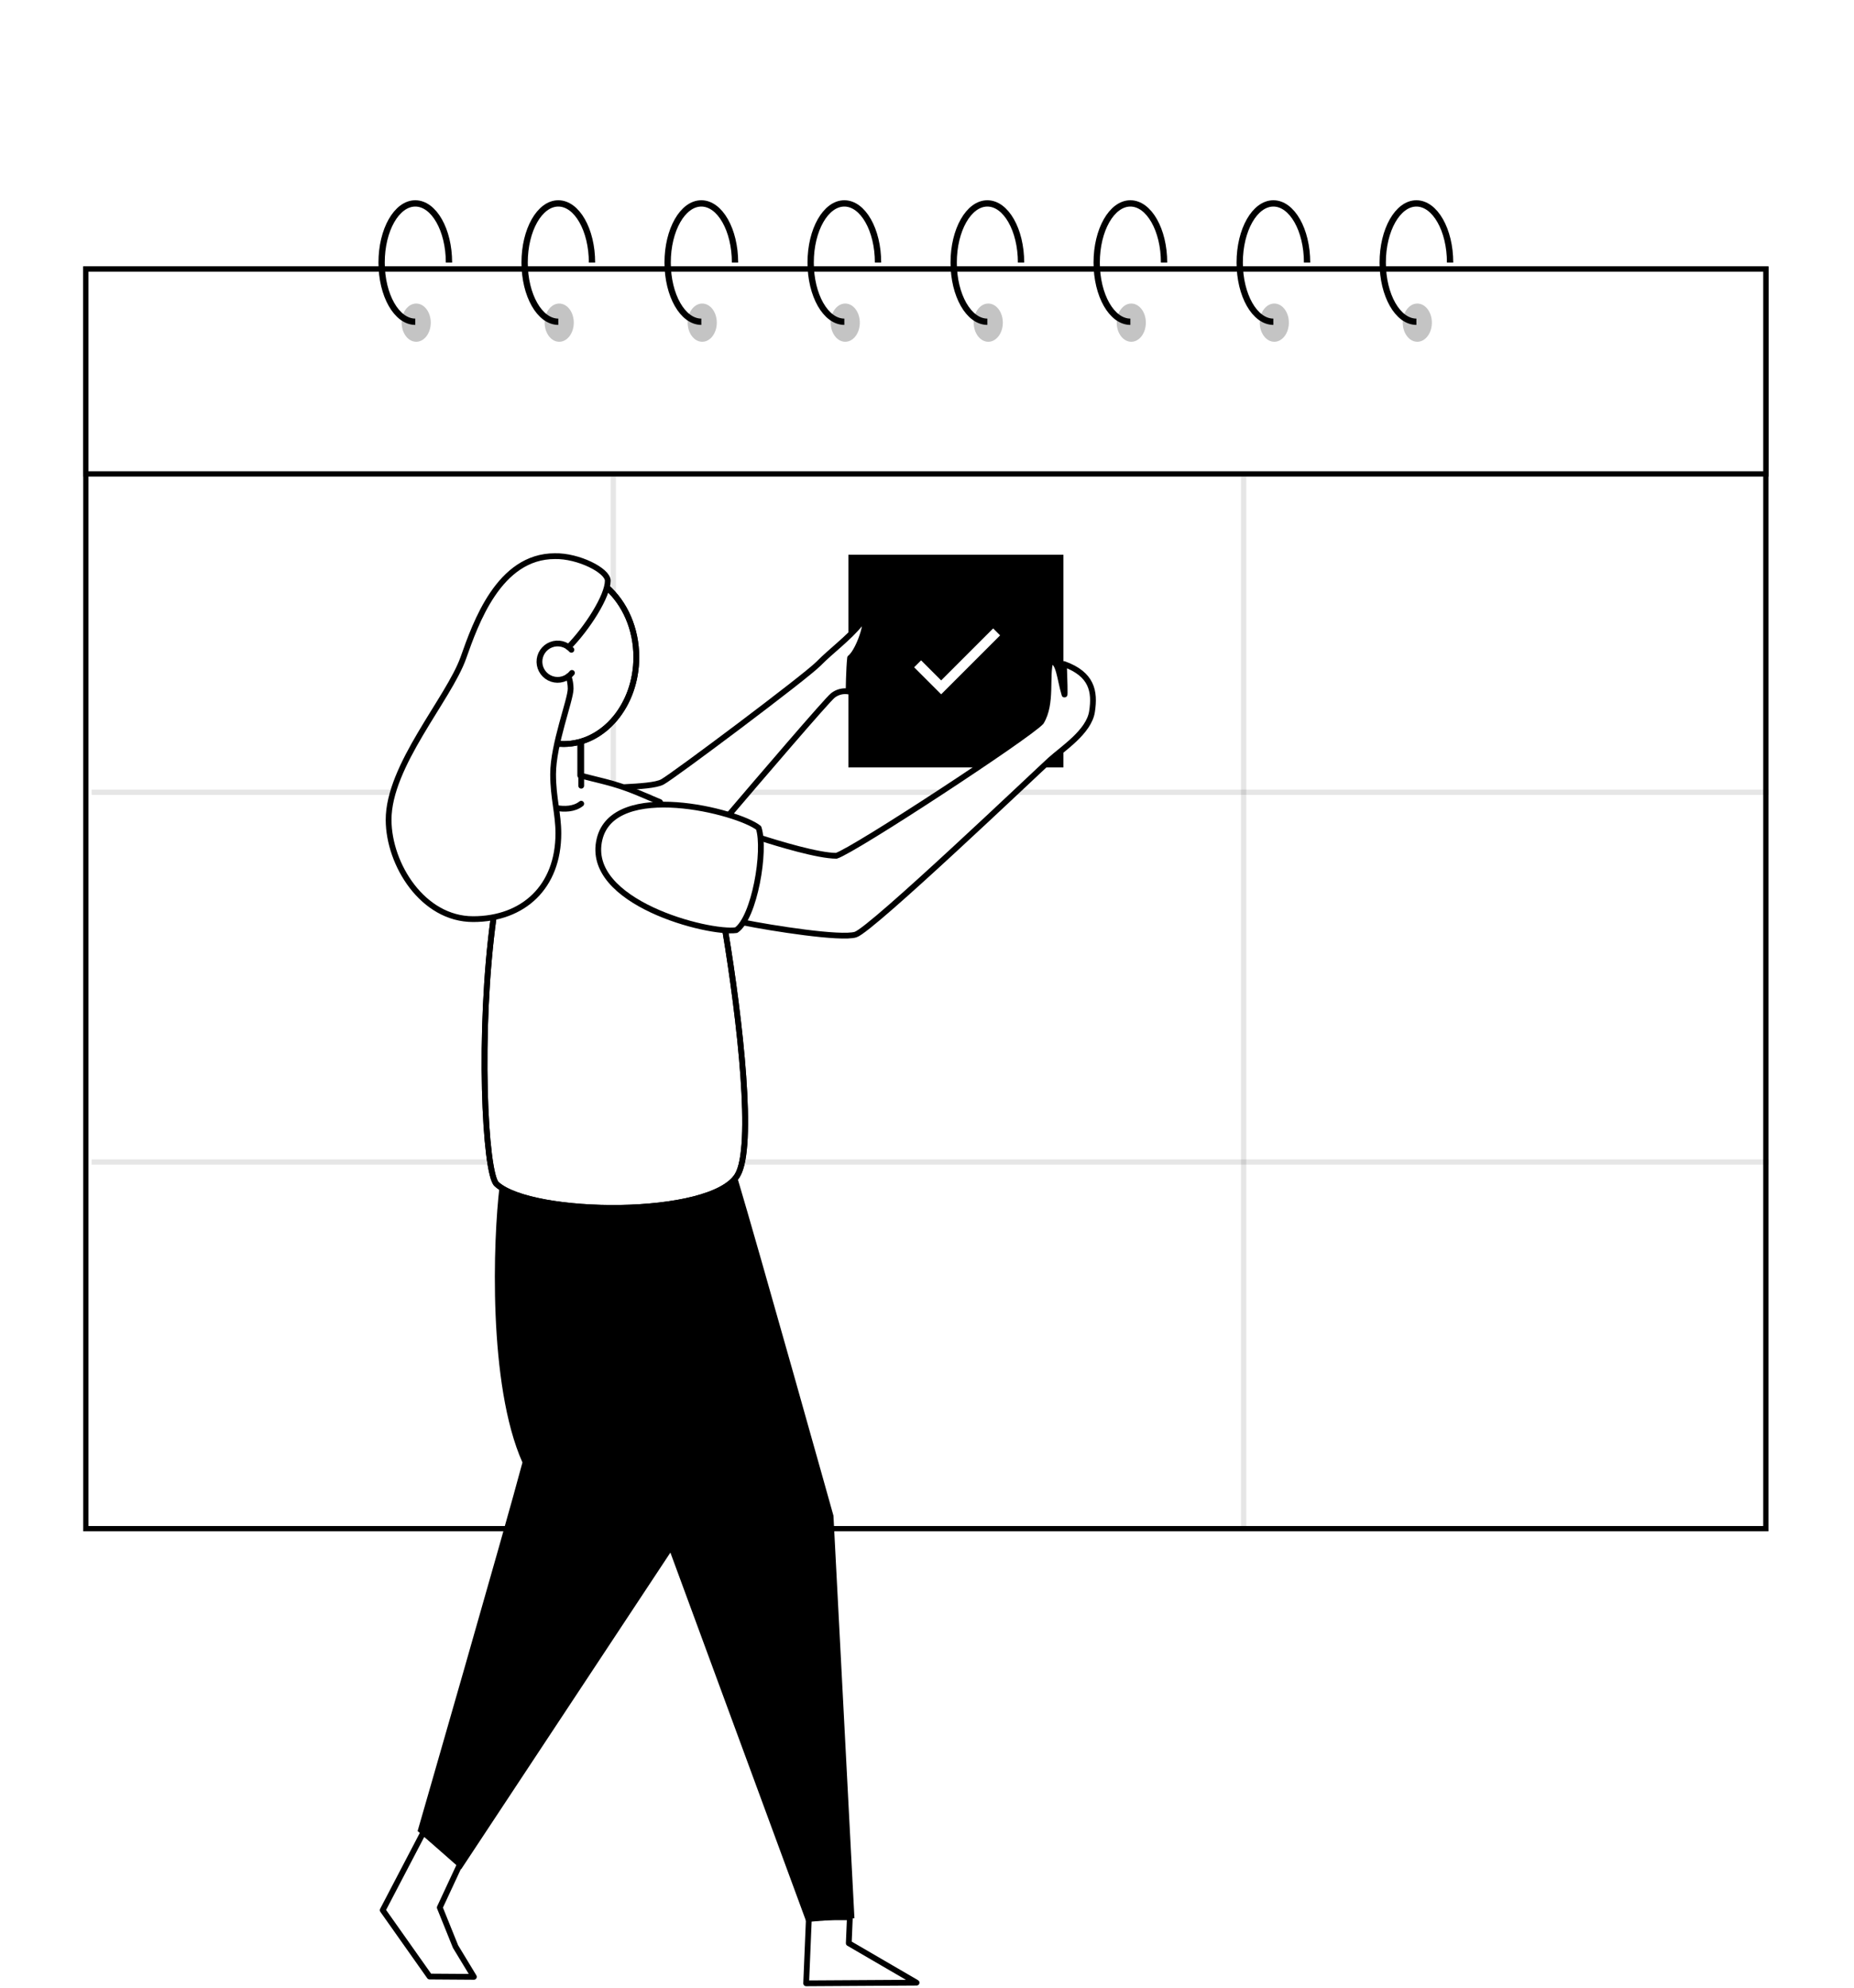
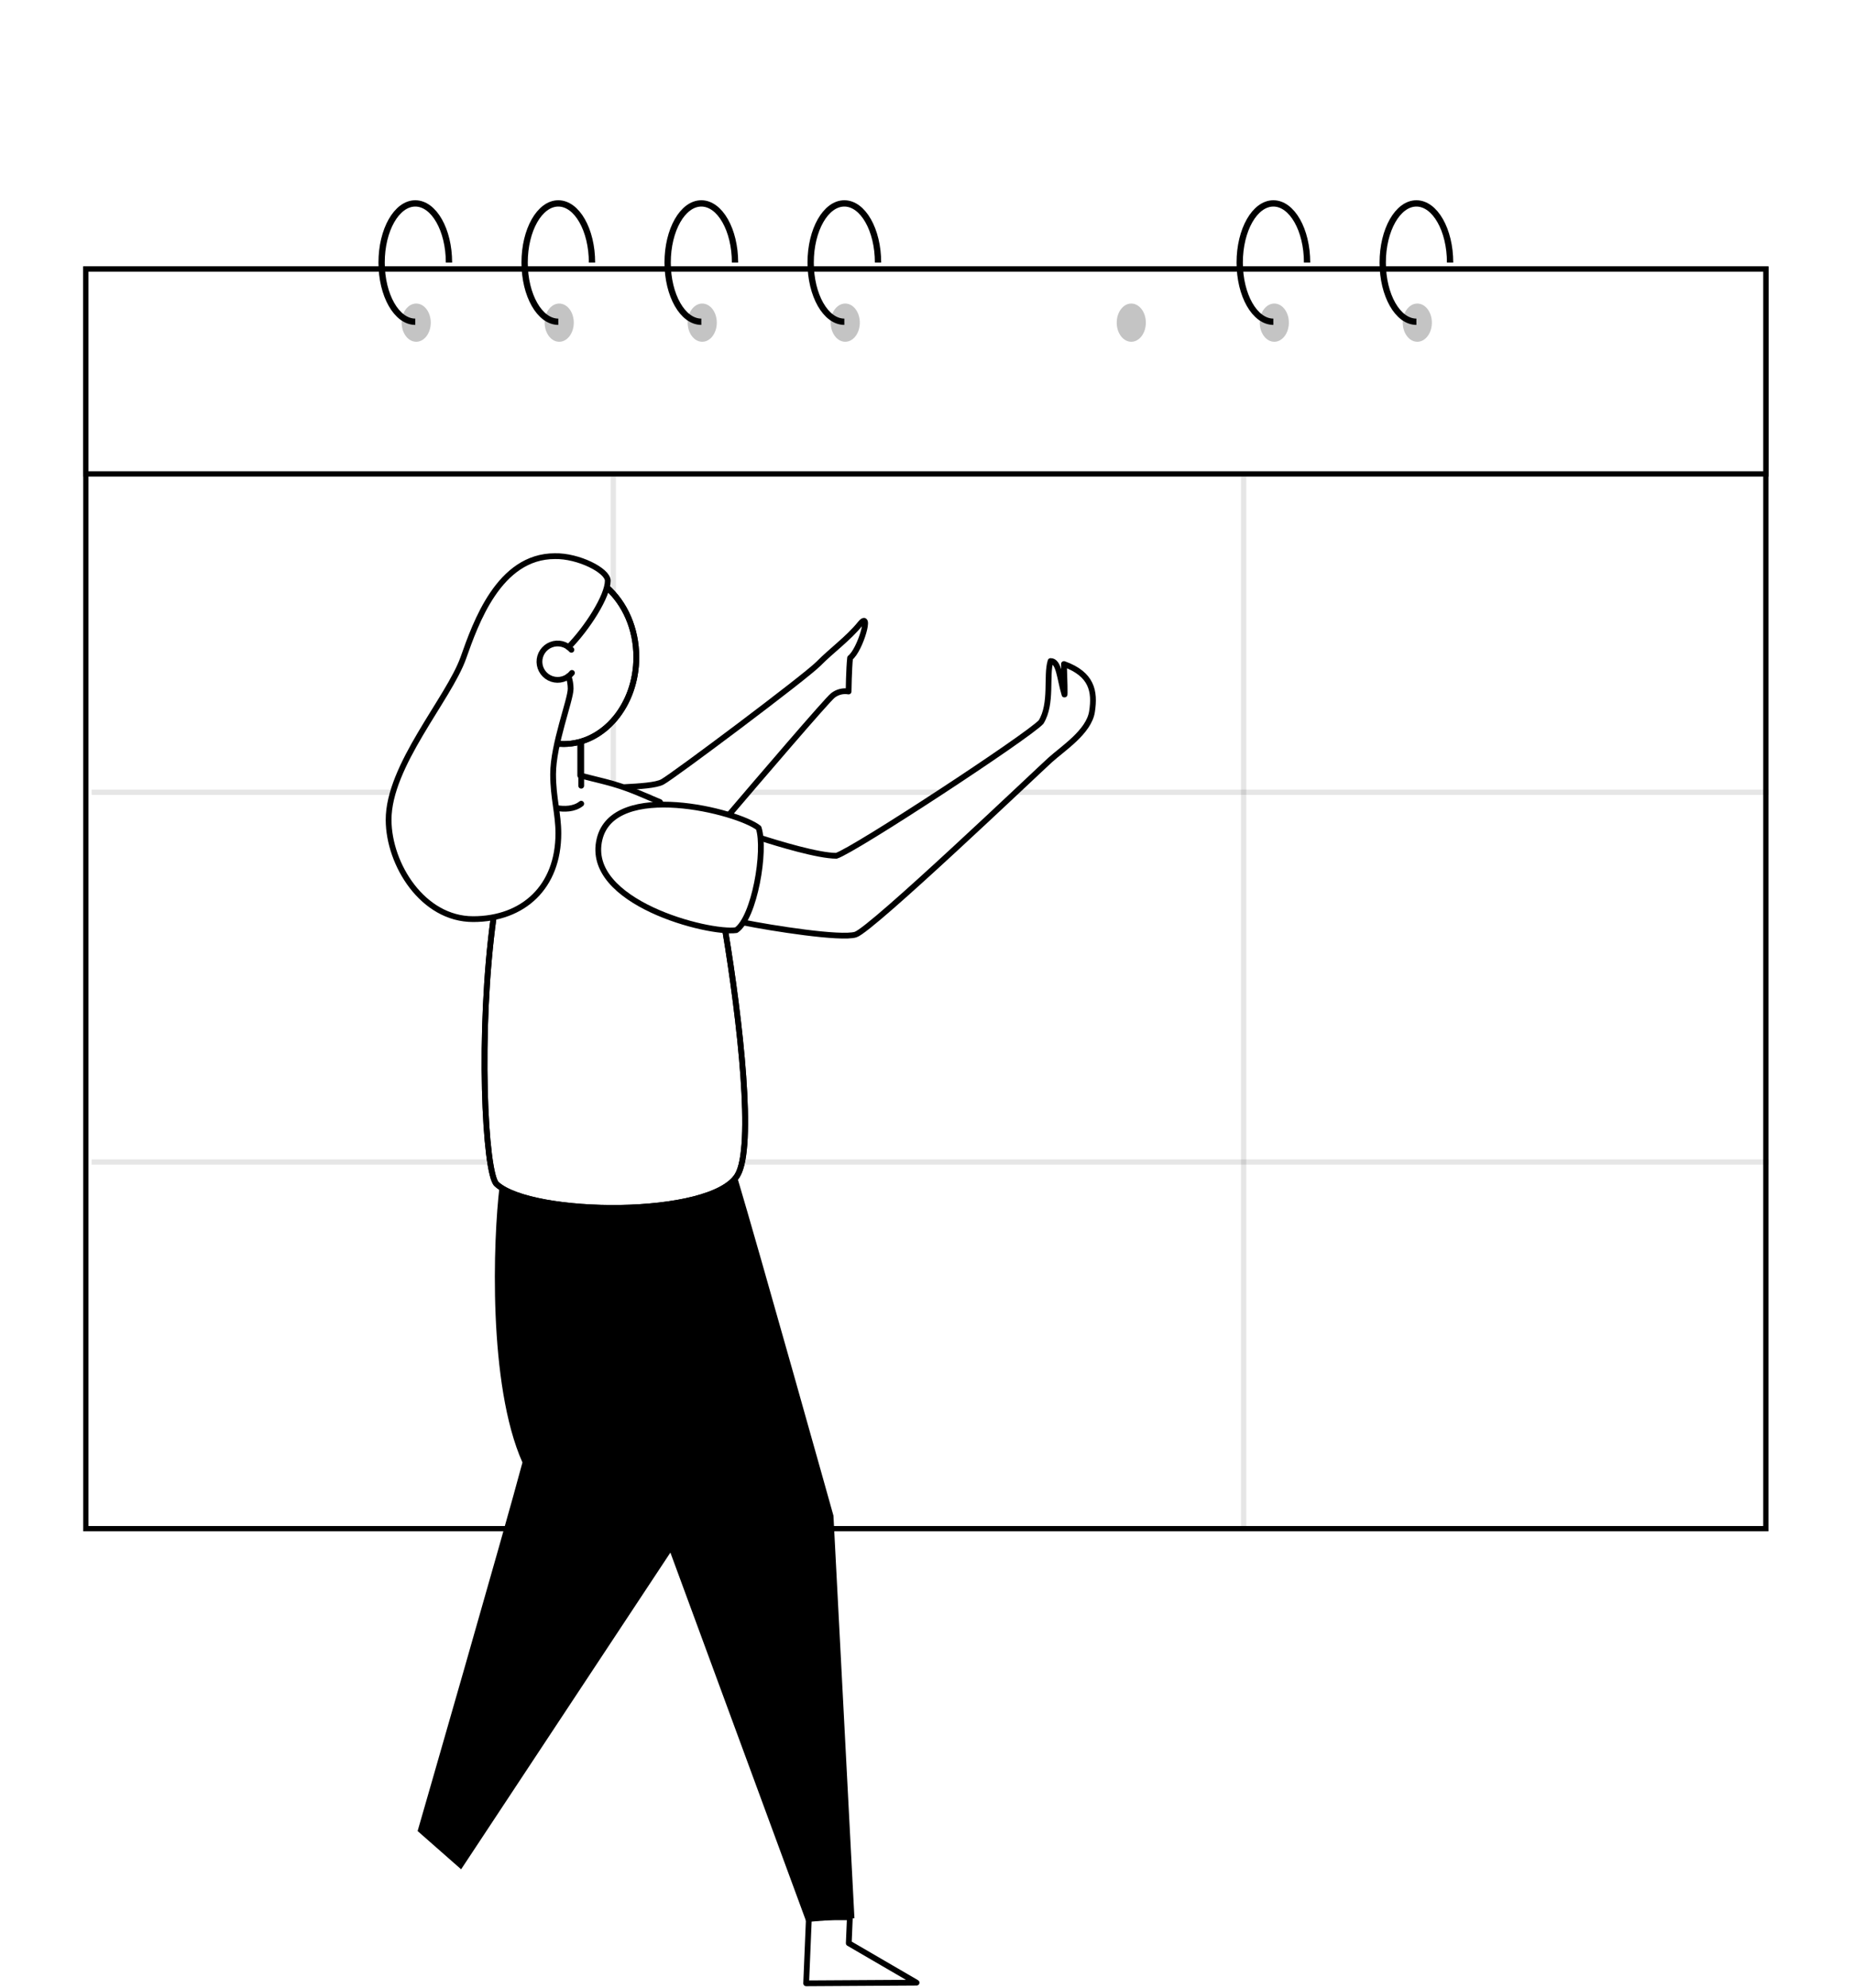
<svg xmlns="http://www.w3.org/2000/svg" width="802" height="860" viewBox="0 0 802 860" fill="none">
  <rect width="802" height="860" fill="white" />
  <path d="M38.839 661.338H37.136V116.406H763.864V661.338H761.014H757.054H753.119H749.21H745.326H741.467H737.634H733.825H730.041H726.283H722.549H718.839H715.154H711.494H707.858H704.247H700.66H697.096H693.557H690.042H686.551H683.083H679.639H676.219H672.822H669.449H666.099H662.772H659.468H656.187H652.93H649.695H646.482H643.293H640.126H636.981H633.859H630.76H627.682H624.626H621.593H618.581H615.592H612.624H609.678H606.753H603.85H600.968H598.107H595.268H592.45H589.652H586.876H584.121H581.386H578.672H575.978H573.305H570.653H568.02H565.408H562.816H560.244H557.692H555.159H552.647H550.154H547.68H545.226H542.792H540.376H537.98H535.603H533.245H530.906H528.586H526.284H524.001H521.737H519.491H517.263H515.054H512.863H510.69H508.535H506.397H504.278H502.177H500.093H498.026H495.977H493.945H491.931H489.934H487.954H485.99H484.044H482.115H480.202H478.306H476.426H474.563H472.716H470.886H469.071H467.273H465.491H463.724H461.973H460.238H458.519H456.815H455.127H453.454H451.796H450.153H448.526H446.913H445.315H443.732H442.164H440.61H439.071H437.547H436.036H434.54H433.058H431.59H430.136H428.696H427.27H425.857H424.458H423.073H421.701H420.342H418.996H417.664H416.344H415.038H413.745H412.464H411.196H409.94H408.697H407.467H406.248H405.042H403.849H402.667H401.497H400.339H399.192H398.058H396.935H395.823H394.723H393.634H392.557H391.49H390.435H389.39H388.357H387.334H386.322H385.32H384.329H383.348H382.378H381.417H380.467H379.527H378.597H377.677H376.766H375.865H374.974H374.092H373.22H372.356H371.502H370.658H369.822H368.995H368.177H367.367H366.567H365.775H364.991H364.216H363.449H362.69H361.939H361.197H360.462H359.735H359.016H358.304H357.6H356.904H356.215H355.533H354.858H354.19H353.53H352.876H352.229H351.589H350.956H350.329H349.708H349.094H348.487H347.885H347.289H346.7H346.116H345.538H344.966H344.4H343.839H343.283H342.733H342.188H341.649H341.114H340.584H340.06H339.54H339.025H338.514H338.008H337.506H337.009H336.516H336.027H335.543H335.062H334.585H334.112H333.642H333.177H332.715H332.256H331.8H331.348H330.899H330.453H330.01H329.57H329.133H328.698H328.266H327.837H327.41H326.985H326.562H326.142H325.724H325.307H324.893H324.48H324.069H323.66H323.252H322.846H322.441H322.037H321.634H321.233H320.832H320.432H320.033H319.635H319.237H318.84H318.443H318.046H317.65H317.254H316.858H316.462H316.065H315.669H315.272H314.875H314.477H314.079H313.68H313.28H312.879H312.477H312.075H311.671H311.266H310.859H310.452H310.042H309.631H309.219H308.804H308.388H307.97H307.549H307.127H306.702H306.275H305.846H305.414H304.979H304.542H304.102H303.659H303.213H302.764H302.311H301.856H301.397H300.935H300.469H300H299.527H299.05H298.569H298.084H297.595H297.102H296.605H296.104H295.598H295.087H294.572H294.052H293.527H292.997H292.463H291.923H291.378H290.828H290.273H289.712H289.145H288.573H287.995H287.412H286.822H286.227H285.625H285.017H284.403H283.782H283.156H282.522H281.882H281.235H280.581H279.921H279.253H278.579H277.897H277.208H276.511H275.807H275.095H274.376H273.649H272.915H272.172H271.421H270.662H269.895H269.12H268.337H267.544H266.744H265.934H265.116H264.289H263.453H262.609H261.755H260.891H260.019H259.137H258.246H257.345H256.434H255.514H254.584H253.644H252.693H251.733H250.763H249.782H248.791H247.789H246.777H245.754H244.72H243.676H242.62H241.554H240.476H239.387H238.287H237.176H236.053H234.918H233.772H232.614H231.444H230.262H229.068H227.862H226.644H225.413H224.17H222.914H221.646H220.366H219.072H217.766H216.446H215.114H213.768H212.409H211.037H209.652H208.253H206.84H205.414H203.974H202.52H201.052H199.57H198.073H196.563H195.038H193.499H191.946H190.377H188.794H187.196H185.584H183.956H182.314H180.656H178.983H177.294H175.59H173.871H172.136H170.385H168.619H166.836H165.038H163.224H161.393H159.546H157.683H155.803H153.907H151.994H150.065H148.119H146.155H144.175H142.178H140.163H138.132H136.083H134.016H131.932H129.83H127.711H125.574H123.419H121.246H119.055H116.845H114.618H112.372H110.107H107.824H105.523H103.202H100.863H98.505H96.128H93.732H91.316H88.882H86.428H83.954H81.461H78.949H76.416H73.864H71.292H68.7H66.088H63.455H60.802H58.129H55.436H52.722H49.987H47.231H44.455H41.658H38.839Z" fill="white" stroke="black" stroke-width="2.272" />
  <line opacity="0.1" x1="537.982" y1="206.167" x2="537.982" y2="662.474" stroke="black" stroke-width="2.272" />
  <line opacity="0.1" x1="265.291" y1="206.167" x2="265.291" y2="662.474" stroke="black" stroke-width="2.272" />
  <line opacity="0.1" x1="765" y1="502.721" x2="39.636" y2="502.721" stroke="black" stroke-width="2.272" />
  <line opacity="0.1" x1="765" y1="342.741" x2="39.636" y2="342.741" stroke="black" stroke-width="2.272" />
  <path d="M37.136 116.406H763.864V205.031H37.136V116.406Z" fill="white" stroke="black" stroke-width="2.272" />
  <ellipse cx="180.039" cy="139.591" rx="6.301" ry="8.27" fill="#C4C4C4" />
  <path d="M194.217 113.599C194.217 99.461 187.693 88 179.646 88C171.598 88 165.074 99.461 165.074 113.599C165.074 127.736 171.598 139.197 179.646 139.197" stroke="black" stroke-width="2.727" />
  <ellipse cx="241.905" cy="139.591" rx="6.301" ry="8.27" fill="#C4C4C4" />
  <path d="M256.082 113.599C256.082 99.461 249.559 88 241.511 88C233.463 88 226.939 99.461 226.939 113.599C226.939 127.736 233.463 139.197 241.511 139.197" stroke="black" stroke-width="2.727" />
  <ellipse cx="303.77" cy="139.591" rx="6.301" ry="8.27" fill="#C4C4C4" />
  <path d="M317.95 113.599C317.95 99.461 311.426 88 303.378 88C295.331 88 288.807 99.461 288.807 113.599C288.807 127.736 295.331 139.197 303.378 139.197" stroke="black" stroke-width="2.727" />
  <ellipse cx="365.637" cy="139.591" rx="6.301" ry="8.27" fill="#C4C4C4" />
  <path d="M379.815 113.599C379.815 99.461 373.291 88 365.243 88C357.196 88 350.672 99.461 350.672 113.599C350.672 127.736 357.196 139.197 365.243 139.197" stroke="black" stroke-width="2.727" />
-   <ellipse cx="427.502" cy="139.591" rx="6.301" ry="8.27" fill="#C4C4C4" />
-   <path d="M441.68 113.599C441.68 99.461 435.156 88 427.109 88C419.061 88 412.537 99.461 412.537 113.599C412.537 127.736 419.061 139.197 427.109 139.197" stroke="black" stroke-width="2.727" />
  <ellipse cx="489.368" cy="139.591" rx="6.301" ry="8.27" fill="#C4C4C4" />
-   <path d="M503.545 113.599C503.545 99.461 497.021 88 488.974 88C480.926 88 474.402 99.461 474.402 113.599C474.402 127.736 480.926 139.197 488.974 139.197" stroke="black" stroke-width="2.727" />
  <ellipse cx="551.233" cy="139.591" rx="6.301" ry="8.27" fill="#C4C4C4" />
  <path d="M565.411 113.599C565.411 99.461 558.887 88 550.839 88C542.791 88 536.268 99.461 536.268 113.599C536.268 127.736 542.791 139.197 550.839 139.197" stroke="black" stroke-width="2.727" />
  <ellipse cx="613.098" cy="139.591" rx="6.301" ry="8.27" fill="#C4C4C4" />
  <path d="M627.276 113.599C627.276 99.461 620.752 88 612.704 88C604.657 88 598.133 99.461 598.133 113.599C598.133 127.736 604.657 139.197 612.704 139.197" stroke="black" stroke-width="2.727" />
  <path fill-rule="evenodd" clip-rule="evenodd" d="M349.92 829.471L348.73 858.041L396.49 857.751C396.82 857.971 367.16 840.691 367.16 840.691L367.63 829.471H349.92Z" fill="white" stroke="black" stroke-width="2.5" stroke-linecap="round" stroke-linejoin="round" />
-   <path fill-rule="evenodd" clip-rule="evenodd" d="M183.151 792.71L165.551 826.39L185.831 855.11L204.991 855.24L197.051 842.14L190.241 825.25L199.151 806.11L183.151 792.71Z" fill="white" stroke="black" stroke-width="2.5" stroke-linecap="round" stroke-linejoin="round" />
-   <path d="M368.25 241.25H458.75V330.75H368.25V241.25Z" fill="black" stroke="black" stroke-width="2.5" />
  <path d="M432.625 274.875L407.125 300.375L395.438 288.687L398.442 285.683L407.125 294.365L429.62 271.87L432.625 274.875Z" fill="white" />
  <path fill-rule="evenodd" clip-rule="evenodd" d="M270.221 340.53C276.621 340.19 283.781 339.76 286.521 338.29C291.151 335.82 348.301 292.99 354.051 287.16C359.801 281.33 366.911 276.27 372.051 269.93C377.191 263.59 372.221 281.16 367.731 284.62C367.211 289.32 367.081 299.16 367.081 299.16C365.892 298.951 364.673 298.995 363.503 299.29C362.333 299.584 361.238 300.123 360.291 300.87C357.711 302.87 327.551 338.18 315.291 352.55" fill="white" />
  <path d="M270.221 340.53C276.621 340.19 283.781 339.76 286.521 338.29C291.151 335.82 348.301 292.99 354.051 287.16C359.801 281.33 366.911 276.27 372.051 269.93C377.191 263.59 372.221 281.16 367.731 284.62C367.211 289.32 367.081 299.16 367.081 299.16C365.892 298.951 364.673 298.995 363.503 299.29C362.333 299.584 361.238 300.123 360.291 300.87C357.711 302.87 327.551 338.18 315.291 352.55" stroke="black" stroke-width="2.5" stroke-linecap="round" stroke-linejoin="round" />
  <path fill-rule="evenodd" clip-rule="evenodd" d="M313.701 402.46C320.161 441.46 326.381 496.37 318.971 508.51C307.701 526.99 229.971 526.21 214.811 512.27C209.761 507.64 206.741 446.17 213.541 396.78" fill="white" />
  <path d="M313.701 402.46C320.161 441.46 326.381 496.37 318.971 508.51C307.701 526.99 229.971 526.21 214.811 512.27C209.761 507.64 206.741 446.17 213.541 396.78L221 350.5L239 322.5L251 320V335.5L261.253 338.063C266.41 339.352 271.458 341.043 276.351 343.119L285.5 347L313.701 402.46Z" fill="white" />
  <path fill-rule="evenodd" clip-rule="evenodd" d="M313.701 402.46C320.161 441.46 326.381 496.37 318.971 508.51C307.701 526.99 229.971 526.21 214.811 512.27C209.761 507.64 206.741 446.17 213.541 396.78" stroke="black" stroke-width="2.5" stroke-linecap="round" stroke-linejoin="round" />
  <path d="M313.701 402.46C320.161 441.46 326.381 496.37 318.971 508.51C307.701 526.99 229.971 526.21 214.811 512.27C209.761 507.64 206.741 446.17 213.541 396.78L221 350.5L239 322.5L251 320V335.5L261.253 338.063C266.41 339.352 271.458 341.043 276.351 343.119L285.5 347L313.701 402.46Z" stroke="black" stroke-width="2.5" stroke-linecap="round" stroke-linejoin="round" />
  <path d="M251.421 347.71C248.351 350.16 244.071 350.17 240.561 349.56" stroke="black" stroke-width="2.5" stroke-linecap="round" stroke-linejoin="round" />
  <path d="M251.42 320.771V339.931" stroke="black" stroke-width="2.5" stroke-linecap="round" stroke-linejoin="round" />
  <path fill-rule="evenodd" clip-rule="evenodd" d="M262.48 254.08C270.23 260.93 275.26 271.92 275.26 284.31C275.26 305.06 261.17 321.89 243.79 321.89C242.857 321.88 241.926 321.82 241 321.71" fill="white" />
  <path d="M262.48 254.08C270.23 260.93 275.26 271.92 275.26 284.31C275.26 305.06 261.17 321.89 243.79 321.89C242.857 321.88 241.926 321.82 241 321.71V284.31L262.48 254.08Z" fill="white" />
  <path fill-rule="evenodd" clip-rule="evenodd" d="M262.48 254.08C270.23 260.93 275.26 271.92 275.26 284.31C275.26 305.06 261.17 321.89 243.79 321.89C242.857 321.88 241.926 321.82 241 321.71" stroke="black" stroke-width="2.5" stroke-linecap="round" stroke-linejoin="round" />
  <path d="M262.48 254.08C270.23 260.93 275.26 271.92 275.26 284.31C275.26 305.06 261.17 321.89 243.79 321.89C242.857 321.88 241.926 321.82 241 321.71V284.31L262.48 254.08Z" stroke="black" stroke-width="2.5" stroke-linecap="round" stroke-linejoin="round" />
  <path fill-rule="evenodd" clip-rule="evenodd" d="M245.94 292.551C246.531 294.287 246.838 296.107 246.85 297.941C246.85 302.821 239.26 321.941 239.26 334.941C239.26 345.141 241.54 352.081 241.54 360.541C241.54 383.651 226.46 397.641 204.65 397.641C182.84 397.641 168.19 373.991 168.1 354.791C167.99 331.251 194.1 302.361 200.43 284.611C205.74 269.611 215.83 240.611 240.02 240.611C250.1 240.381 262.91 246.791 262.91 251.241C262.91 257.861 254.08 271.711 245.91 280.011" fill="white" />
  <path d="M245.94 292.551C246.531 294.287 246.838 296.107 246.85 297.941C246.85 302.821 239.26 321.941 239.26 334.941C239.26 345.141 241.54 352.081 241.54 360.541C241.54 383.651 226.46 397.641 204.65 397.641C182.84 397.641 168.19 373.991 168.1 354.791C167.99 331.251 194.1 302.361 200.43 284.611C205.74 269.611 215.83 240.611 240.02 240.611C250.1 240.381 262.91 246.791 262.91 251.241C262.91 257.861 254.08 271.711 245.91 280.011" stroke="black" stroke-width="2.5" stroke-linecap="round" stroke-linejoin="round" />
  <path d="M247.411 291.12C246.41 292.395 245.039 293.33 243.486 293.797C241.934 294.263 240.274 294.239 238.736 293.727C237.198 293.215 235.855 292.24 234.891 290.936C233.928 289.632 233.391 288.062 233.354 286.441C233.316 284.82 233.781 283.227 234.683 281.88C235.586 280.532 236.882 279.497 238.395 278.915C239.909 278.332 241.565 278.232 243.137 278.626C244.71 279.021 246.123 279.892 247.181 281.12" stroke="black" stroke-width="2.5" stroke-linecap="round" stroke-linejoin="round" />
  <path fill-rule="evenodd" clip-rule="evenodd" d="M321.471 399.08C333.801 401.57 363.851 406.31 370.121 404.32C377.071 402.11 448.671 333.87 454.251 328.82C459.831 323.77 471.031 316.62 472.381 307.88C473.731 299.14 472.381 291.66 460.241 287.28C460.471 292.92 460.691 301.72 460.451 300.41C458.401 293.61 458.161 285.9 454.451 285.99C452.451 292.35 455.271 304.34 450.351 312.37C444.701 318.51 369.661 367.75 361.781 370.24C353.911 370.24 336.641 364.98 328.961 362.51" fill="white" />
  <path d="M321.471 399.08C333.801 401.57 363.851 406.31 370.121 404.32C377.071 402.11 448.671 333.87 454.251 328.82C459.831 323.77 471.031 316.62 472.381 307.88C473.731 299.14 472.381 291.66 460.241 287.28C460.471 292.92 460.691 301.72 460.451 300.41C458.401 293.61 458.161 285.9 454.451 285.99C452.451 292.35 455.271 304.34 450.351 312.37C444.701 318.51 369.661 367.75 361.781 370.24C353.911 370.24 336.641 364.98 328.961 362.51" stroke="black" stroke-width="2.5" stroke-linecap="round" stroke-linejoin="round" />
  <path fill-rule="evenodd" clip-rule="evenodd" d="M259.341 363.09C265.461 337.39 319.151 350.98 328.181 358.19C331.341 367.98 326.371 397.02 318.481 402.41C306.631 404.13 252.821 390.43 259.341 363.09Z" fill="white" stroke="black" stroke-width="2.5" stroke-linecap="round" stroke-linejoin="round" />
  <path fill-rule="evenodd" clip-rule="evenodd" d="M360.531 655.71C360.531 655.71 328.311 540.71 318.771 508.84C308.631 524.25 251.771 525.98 225.531 517.69C234.181 546.09 277.031 647.96 284.281 656.17L348.831 831.51L369.611 829.87L360.531 655.71Z" fill="black" />
  <path fill-rule="evenodd" clip-rule="evenodd" d="M216.1 513.311C213.33 536.061 211 599.041 226 632.711C218.54 660.881 180.65 792.161 180.65 792.161L199.47 808.711L296.59 661.711C296.59 661.711 284 561.601 249.68 521.941C235.06 520.711 222.24 517.761 216.1 513.311Z" fill="black" />
</svg>